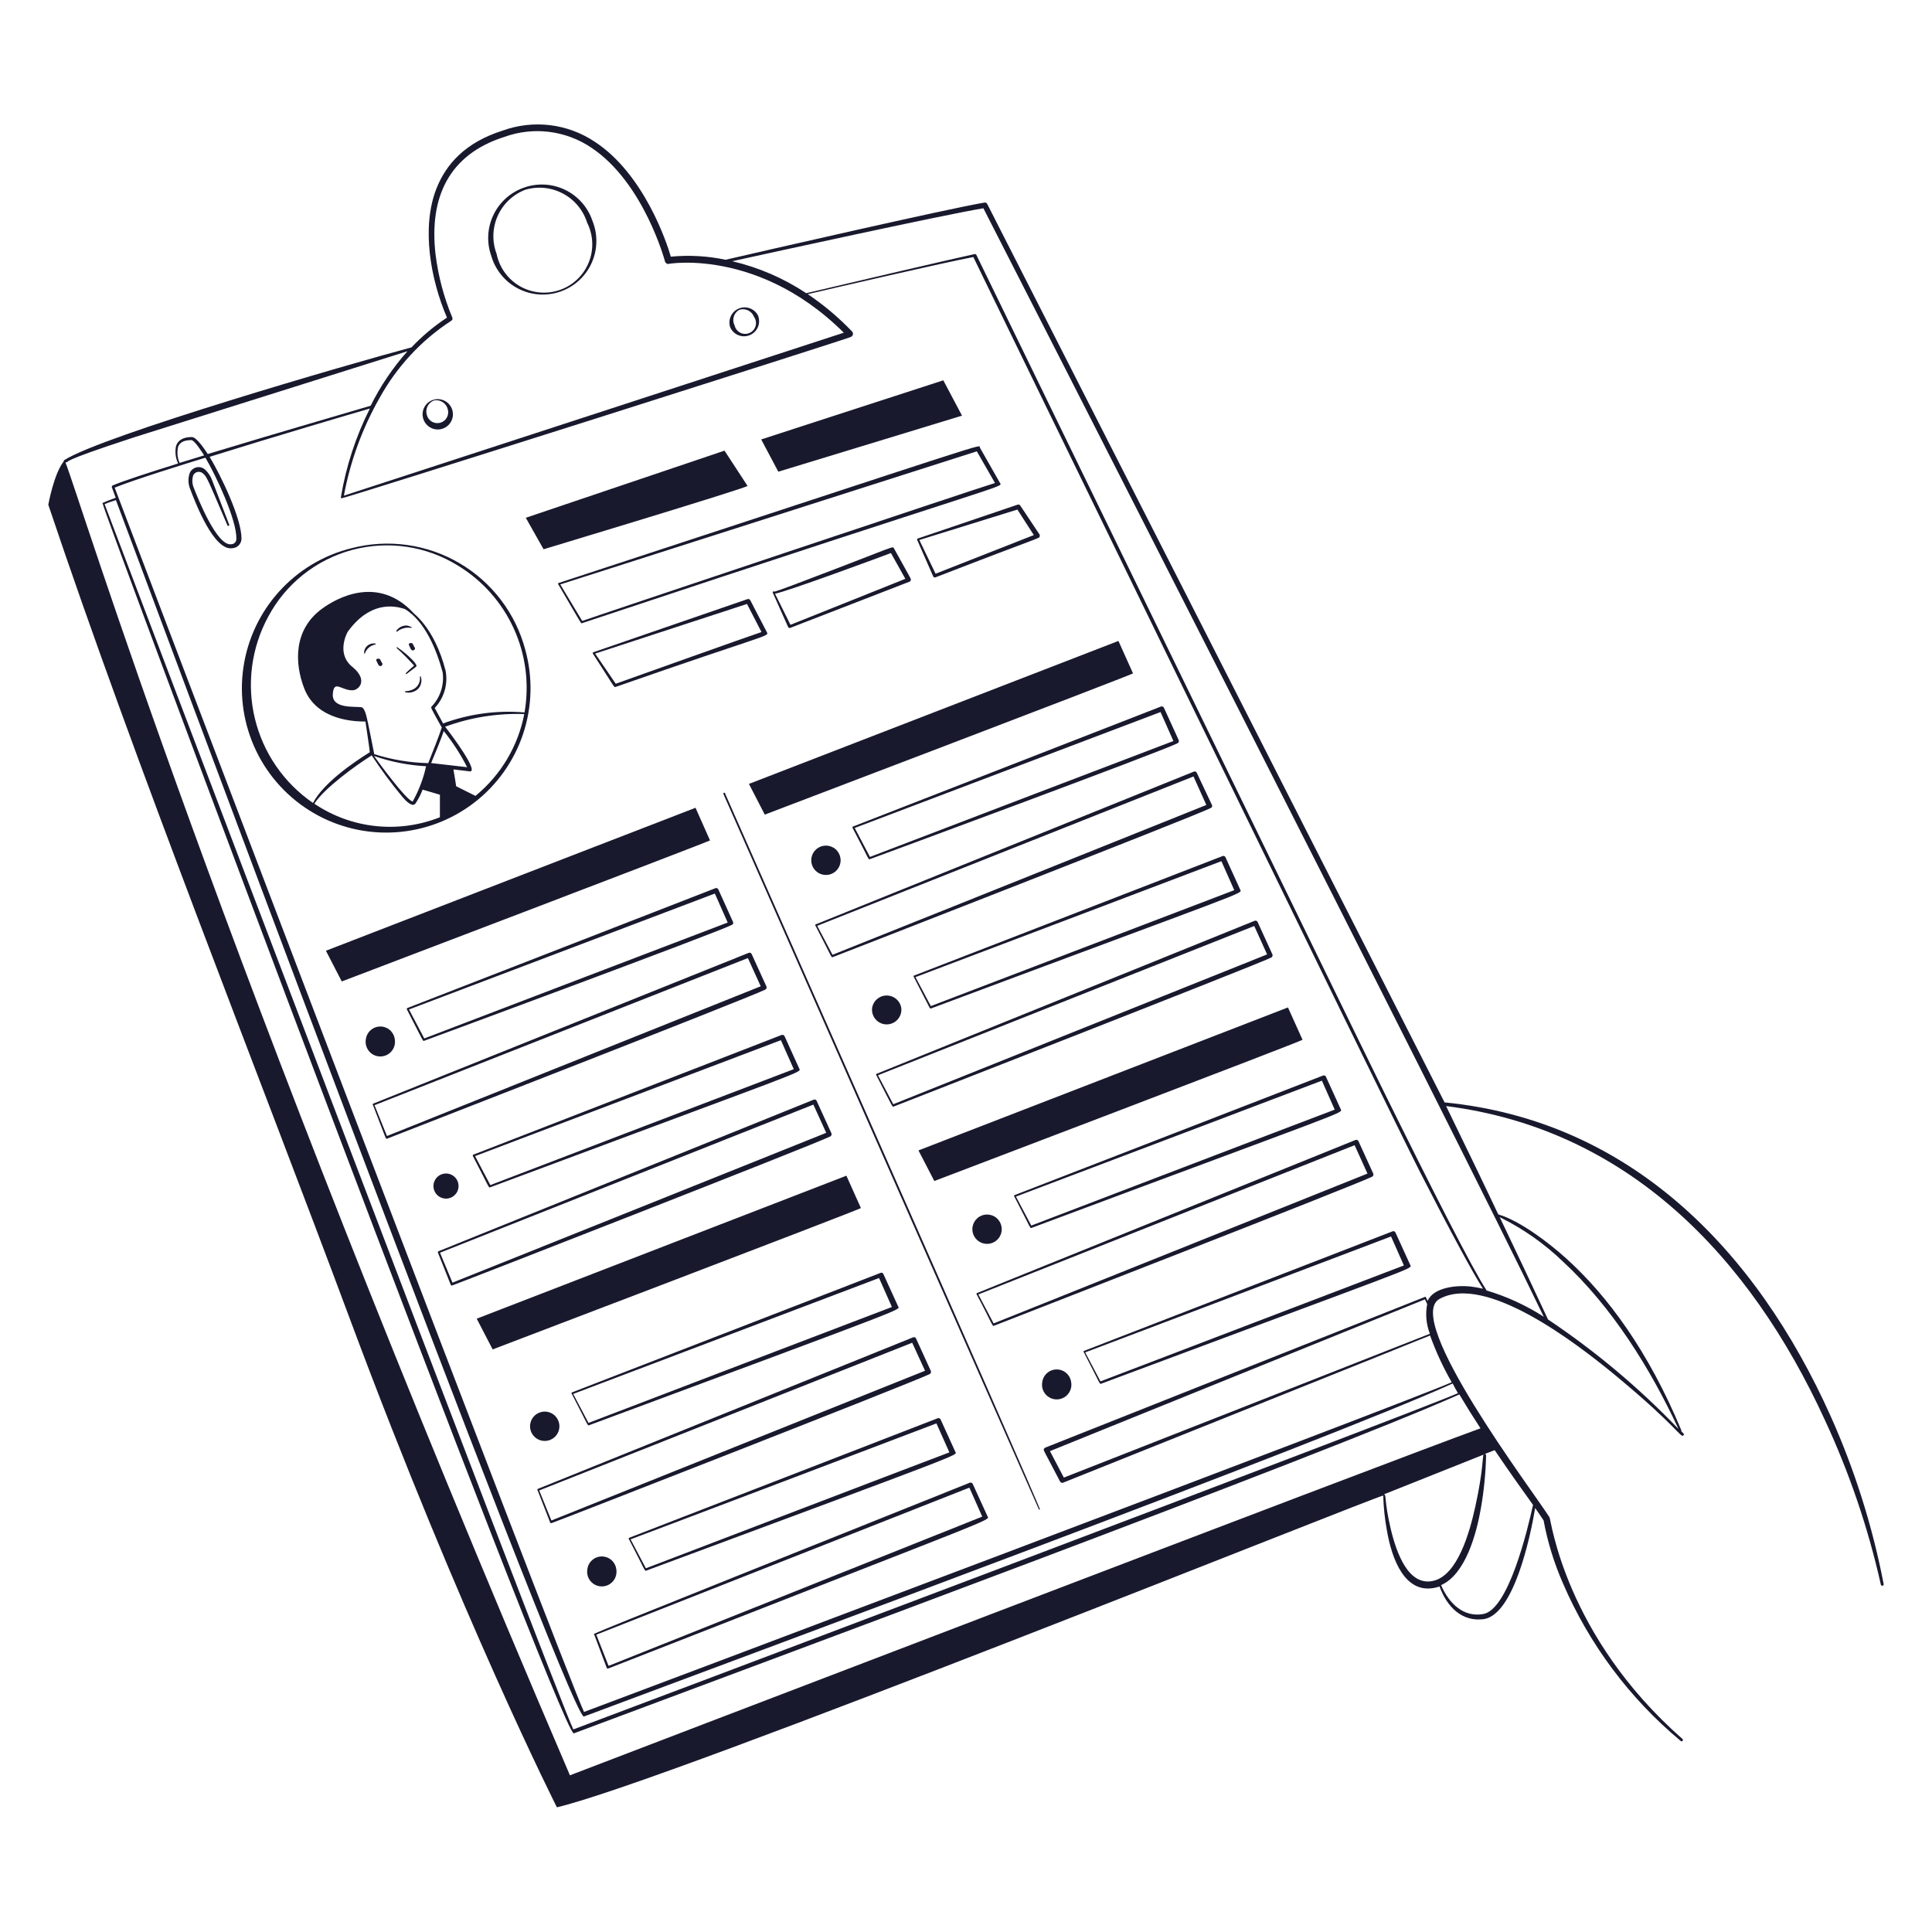
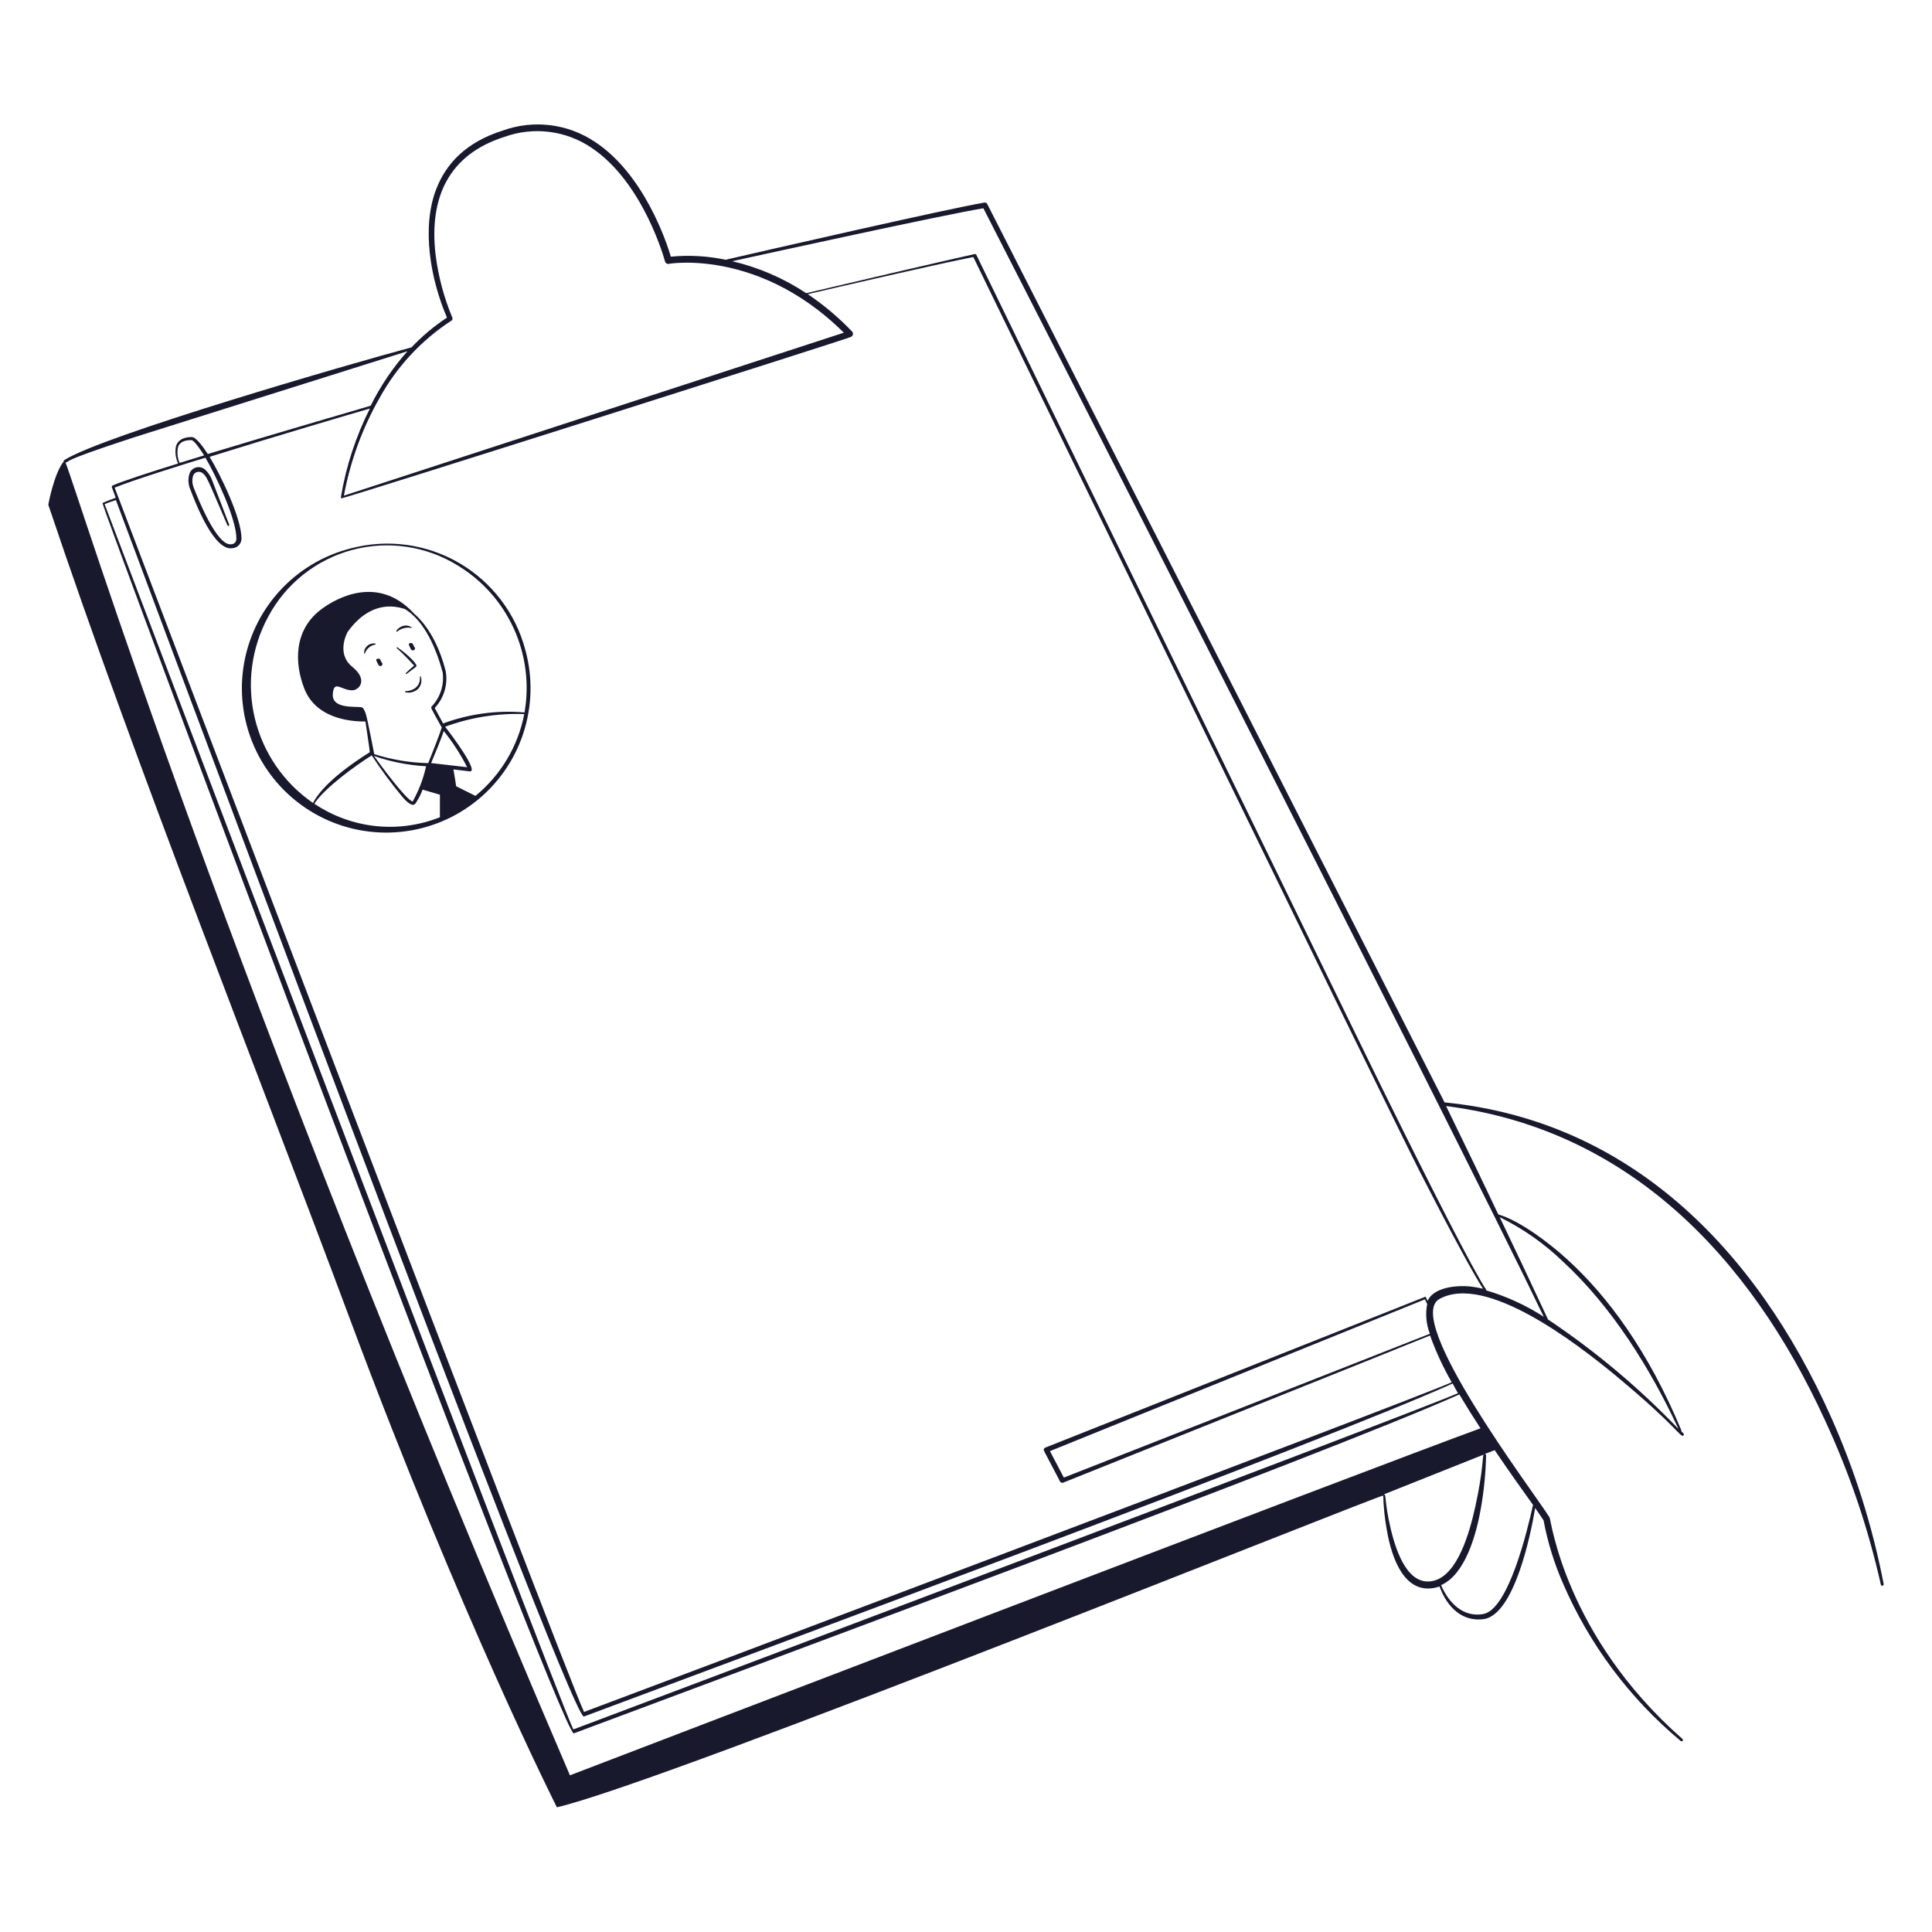
<svg xmlns="http://www.w3.org/2000/svg" width="128" height="128" viewBox="0 0 128 128" fill="none">
  <g clip-path="url(#clip0_304_27)">
-     <path fill-rule="evenodd" clip-rule="evenodd" d="M34.739 12.422C34.297 12.573 33.889 12.809 33.538 13.118C33.188 13.428 32.903 13.803 32.699 14.223C32.494 14.644 32.376 15.1 32.349 15.567C32.322 16.033 32.389 16.5 32.544 16.941C32.677 17.404 32.902 17.836 33.207 18.21C33.512 18.584 33.89 18.891 34.318 19.114C34.746 19.337 35.214 19.47 35.696 19.506C36.176 19.542 36.66 19.479 37.116 19.322C37.572 19.165 37.991 18.917 38.348 18.593C38.705 18.268 38.992 17.874 39.192 17.435C39.392 16.996 39.5 16.521 39.51 16.039C39.52 15.557 39.432 15.078 39.251 14.63C39.102 14.188 38.867 13.779 38.558 13.428C38.25 13.077 37.876 12.79 37.456 12.585C37.036 12.379 36.58 12.259 36.114 12.231C35.647 12.204 35.18 12.268 34.739 12.422V12.422ZM34.79 12.576C35.624 12.325 36.522 12.413 37.291 12.821C38.06 13.228 38.638 13.922 38.899 14.752C39.104 15.16 39.219 15.606 39.237 16.062C39.255 16.518 39.175 16.973 39.003 17.395C38.831 17.817 38.571 18.198 38.239 18.512C37.908 18.826 37.514 19.065 37.082 19.213C36.651 19.362 36.193 19.417 35.739 19.374C35.285 19.331 34.845 19.192 34.449 18.965C34.053 18.738 33.71 18.429 33.444 18.059C33.177 17.689 32.992 17.266 32.902 16.819C32.593 16.006 32.618 15.104 32.972 14.309C33.326 13.514 33.979 12.891 34.79 12.576ZM28.006 27.578C28.025 27.72 28.073 27.857 28.149 27.979C28.225 28.101 28.326 28.205 28.446 28.285C28.565 28.365 28.701 28.418 28.842 28.441C28.984 28.464 29.129 28.456 29.268 28.418C29.406 28.38 29.535 28.313 29.646 28.221C29.756 28.129 29.845 28.015 29.908 27.885C29.97 27.756 30.004 27.615 30.007 27.471C30.011 27.328 29.983 27.185 29.926 27.053C29.831 26.83 29.658 26.649 29.439 26.544C29.221 26.438 28.972 26.416 28.738 26.48C28.504 26.543 28.301 26.69 28.167 26.892C28.032 27.093 27.975 27.337 28.006 27.578V27.578ZM28.762 26.528C28.961 26.492 29.168 26.534 29.337 26.646C29.506 26.758 29.626 26.931 29.67 27.13C29.695 27.221 29.701 27.316 29.689 27.41C29.676 27.503 29.645 27.593 29.598 27.675C29.551 27.757 29.488 27.828 29.413 27.886C29.338 27.943 29.253 27.985 29.162 28.01C29.07 28.034 28.975 28.04 28.882 28.028C28.788 28.015 28.698 27.985 28.616 27.938C28.534 27.89 28.463 27.827 28.405 27.752C28.348 27.677 28.306 27.592 28.282 27.501C28.22 27.308 28.235 27.099 28.325 26.917C28.415 26.736 28.571 26.596 28.762 26.528V26.528ZM48.377 21.683C48.43 21.803 48.507 21.912 48.602 22.003C48.696 22.093 48.808 22.165 48.931 22.212C49.053 22.26 49.184 22.283 49.315 22.28C49.446 22.277 49.576 22.248 49.696 22.195C49.816 22.142 49.925 22.066 50.015 21.971C50.106 21.876 50.177 21.765 50.225 21.642C50.273 21.52 50.295 21.389 50.292 21.258C50.29 21.126 50.261 20.997 50.208 20.877C50.086 20.659 49.887 20.495 49.65 20.416C49.413 20.337 49.155 20.349 48.927 20.45C48.698 20.55 48.516 20.732 48.414 20.96C48.312 21.188 48.299 21.446 48.377 21.683V21.683ZM48.966 20.531C49.157 20.464 49.367 20.474 49.551 20.559C49.735 20.644 49.879 20.797 49.952 20.986C50.014 21.072 50.056 21.17 50.075 21.275C50.094 21.379 50.09 21.486 50.062 21.588C50.035 21.691 49.985 21.786 49.917 21.867C49.848 21.948 49.763 22.012 49.666 22.056C49.57 22.1 49.465 22.122 49.359 22.12C49.253 22.119 49.149 22.094 49.054 22.047C48.959 22 48.875 21.933 48.809 21.85C48.743 21.768 48.696 21.671 48.672 21.568C48.578 21.39 48.557 21.184 48.611 20.991C48.666 20.798 48.793 20.633 48.966 20.531V20.531ZM34.835 34.304L36.013 36.39C36.013 36.39 48.986 32.48 49.529 32.198L48 29.856L34.835 34.304ZM21.593 62.989L22.643 65.024C22.643 65.024 46.477 55.949 47.04 55.68L46.08 53.517L21.593 62.989ZM49.619 51.936L50.669 53.971C50.669 53.971 74.502 44.896 75.066 44.614L74.099 42.464L49.619 51.936ZM60.851 76.218L61.901 78.246C61.901 78.246 85.734 69.178 86.297 68.89L85.331 66.746L60.851 76.218ZM31.584 87.366L32.64 89.402C32.64 89.402 56.474 80.326 57.037 80.038L56.077 77.894L31.584 87.366ZM26.989 66.784C26.973 66.792 26.961 66.806 26.955 66.823C26.949 66.839 26.95 66.857 26.957 66.874C28.083 69.056 28.006 68.986 28.102 68.954C28.198 68.922 47.45 61.811 48.493 61.274C48.511 61.266 48.528 61.255 48.541 61.24C48.555 61.226 48.566 61.209 48.572 61.19C48.579 61.172 48.582 61.151 48.58 61.132C48.578 61.112 48.573 61.093 48.563 61.075L47.59 58.925C47.574 58.889 47.544 58.861 47.507 58.846C47.47 58.832 47.428 58.833 47.392 58.848L26.989 66.784ZM47.36 59.2L27.098 66.88L28.109 68.8C28.55 68.634 47.949 61.21 48.211 61.12L47.36 59.2ZM31.36 76.499C31.344 76.507 31.332 76.521 31.326 76.538C31.321 76.554 31.321 76.573 31.328 76.589C32.441 78.714 32.365 78.707 32.474 78.662C53.728 70.726 53.069 71.085 52.953 70.797L51.981 68.653C51.964 68.617 51.934 68.588 51.898 68.573C51.861 68.558 51.82 68.556 51.782 68.57L31.36 76.499ZM51.737 68.915L31.475 76.595L32.486 78.515C32.928 78.342 52.326 70.925 52.589 70.835L51.737 68.915ZM37.882 92.256C37.87 92.268 37.863 92.284 37.863 92.301C37.863 92.318 37.87 92.334 37.882 92.346C38.995 94.483 38.918 94.464 39.027 94.426C60.582 86.426 59.597 86.797 59.507 86.56L58.528 84.41C58.521 84.391 58.51 84.375 58.497 84.361C58.483 84.347 58.467 84.336 58.449 84.329C58.431 84.322 58.411 84.319 58.392 84.319C58.373 84.32 58.353 84.325 58.336 84.333L37.882 92.256ZM58.24 84.672L37.977 92.352L38.989 94.272C39.43 94.106 58.829 86.682 59.091 86.592L58.24 84.672ZM41.67 101.888C41.659 101.9 41.652 101.916 41.652 101.933C41.652 101.95 41.659 101.966 41.67 101.978C42.784 104.115 42.701 104.096 42.816 104.058C64.371 96.058 63.386 96.429 63.296 96.192L62.317 94.042C62.3 94.006 62.27 93.978 62.233 93.963C62.196 93.949 62.155 93.95 62.118 93.965L41.67 101.888ZM62.041 94.304C61.453 94.534 42.202 101.837 41.779 101.984L42.79 103.904C43.238 103.731 62.63 96.314 62.899 96.224L62.041 94.304ZM71.808 89.504C71.796 89.516 71.79 89.532 71.79 89.549C71.79 89.566 71.796 89.582 71.808 89.594C72.915 91.718 72.838 91.712 72.954 91.674C94.259 83.712 93.542 84.09 93.433 83.808L92.454 81.658C92.438 81.622 92.407 81.594 92.371 81.579C92.334 81.565 92.293 81.566 92.256 81.581L71.808 89.504ZM92.16 81.92C91.571 82.15 72.281 89.453 71.897 89.6L72.909 91.52C73.357 91.354 92.749 83.93 93.011 83.84L92.16 81.92ZM67.2 79.187C67.194 79.193 67.19 79.199 67.187 79.206C67.184 79.213 67.182 79.221 67.182 79.229C67.182 79.237 67.184 79.244 67.187 79.251C67.19 79.259 67.194 79.265 67.2 79.27C68.314 81.408 68.237 81.395 68.346 81.35C89.574 73.421 88.941 73.773 88.826 73.485L87.846 71.334C87.831 71.299 87.802 71.271 87.766 71.257C87.73 71.242 87.69 71.243 87.654 71.258L67.2 79.187ZM87.578 71.597C86.989 71.827 67.699 79.13 67.309 79.277L68.326 81.197C68.768 81.024 88.166 73.606 88.429 73.517L87.578 71.597ZM56.518 54.758C56.51 54.761 56.503 54.766 56.496 54.771C56.49 54.777 56.485 54.784 56.482 54.792C56.478 54.8 56.476 54.808 56.476 54.817C56.475 54.825 56.477 54.834 56.48 54.842C57.6 56.96 57.517 56.96 57.632 56.922C57.747 56.883 76.973 49.786 78.016 49.242C78.052 49.224 78.081 49.192 78.095 49.154C78.109 49.116 78.108 49.074 78.093 49.037L77.114 46.893C77.097 46.857 77.067 46.828 77.03 46.813C76.994 46.797 76.953 46.796 76.915 46.81L56.518 54.758ZM76.889 47.174L56.627 54.854L57.638 56.774C58.08 56.602 77.478 49.184 77.741 49.094L76.889 47.174ZM60.544 64.64C60.532 64.652 60.526 64.668 60.526 64.685C60.526 64.702 60.532 64.718 60.544 64.73L61.593 66.771C61.603 66.787 61.617 66.8 61.635 66.807C61.652 66.814 61.672 66.815 61.69 66.81C82.918 58.88 82.285 59.232 82.169 58.944L81.19 56.794C81.175 56.758 81.146 56.73 81.11 56.716C81.074 56.701 81.034 56.702 80.998 56.717L60.544 64.64ZM80.921 57.056C80.333 57.286 61.043 64.589 60.653 64.736L61.67 66.656C62.112 66.49 81.51 59.066 81.773 58.976L80.921 57.056ZM24.71 73.126C24.7 73.138 24.695 73.153 24.695 73.168C24.695 73.183 24.7 73.198 24.71 73.21C25.619 75.552 25.549 75.482 25.651 75.437C25.753 75.392 49.536 66.15 50.707 65.562C50.742 65.543 50.769 65.511 50.782 65.473C50.795 65.435 50.794 65.394 50.778 65.357L49.798 63.206C49.782 63.17 49.752 63.142 49.715 63.128C49.678 63.114 49.636 63.114 49.6 63.13L24.71 73.126ZM49.549 63.475L24.813 73.222L25.638 75.264L50.4 65.344L49.549 63.475ZM29.049 82.899C29.041 82.902 29.034 82.906 29.028 82.912C29.021 82.918 29.016 82.925 29.013 82.933C29.009 82.941 29.007 82.949 29.007 82.957C29.007 82.966 29.008 82.974 29.011 82.982L29.862 85.12C29.869 85.138 29.884 85.153 29.901 85.162C29.919 85.17 29.94 85.171 29.958 85.165C30.022 85.165 53.888 75.853 55.014 75.29C55.048 75.269 55.075 75.238 55.087 75.2C55.1 75.163 55.099 75.122 55.085 75.085L54.105 72.934C54.098 72.916 54.087 72.899 54.072 72.885C54.058 72.872 54.041 72.861 54.023 72.854C54.004 72.846 53.984 72.843 53.965 72.844C53.945 72.844 53.925 72.849 53.907 72.858L29.049 82.899ZM53.888 73.184L29.152 82.995L29.977 84.979C30.336 84.832 54.413 75.194 54.739 75.053L53.888 73.184ZM35.616 98.65C35.606 98.661 35.6 98.676 35.6 98.691C35.6 98.707 35.606 98.721 35.616 98.733L36.448 100.864C36.451 100.874 36.456 100.883 36.462 100.89C36.469 100.898 36.477 100.904 36.486 100.908C36.495 100.912 36.505 100.915 36.515 100.915C36.525 100.915 36.535 100.913 36.544 100.909C36.614 100.909 60.512 91.578 61.6 91.034C61.634 91.013 61.66 90.982 61.673 90.944C61.686 90.907 61.685 90.866 61.67 90.829L60.691 88.678C60.674 88.642 60.644 88.614 60.607 88.6C60.57 88.586 60.529 88.586 60.493 88.602L35.616 98.65ZM60.435 88.96L35.725 98.746L36.531 100.736L61.286 90.816L60.435 88.96ZM39.366 108.288L40.198 110.502C40.202 110.512 40.208 110.52 40.216 110.527C40.223 110.534 40.232 110.539 40.242 110.543C40.251 110.547 40.261 110.548 40.271 110.548C40.282 110.547 40.291 110.545 40.301 110.541C66.438 100.301 65.561 100.755 65.427 100.461L64.448 98.317C64.432 98.28 64.403 98.25 64.366 98.235C64.329 98.219 64.287 98.219 64.249 98.234C37.587 108.915 39.341 108.211 39.366 108.288V108.288ZM64.224 98.56L39.507 108.301L40.32 110.368L65.075 100.48L64.224 98.56ZM64.71 85.677C64.705 85.682 64.7 85.689 64.697 85.696C64.694 85.703 64.692 85.711 64.692 85.718C64.692 85.726 64.694 85.734 64.697 85.741C64.7 85.748 64.705 85.755 64.71 85.76C65.773 87.763 65.734 87.885 65.856 87.834C65.978 87.782 89.728 78.547 90.912 77.958C90.946 77.938 90.972 77.907 90.985 77.869C90.998 77.832 90.997 77.79 90.982 77.754L90.003 75.61C89.987 75.573 89.958 75.543 89.921 75.528C89.884 75.512 89.842 75.511 89.805 75.526L64.71 85.677ZM89.747 75.872L64.819 85.76L65.83 87.68L90.598 77.754L89.747 75.872ZM54.029 61.248C54.023 61.253 54.019 61.26 54.016 61.267C54.013 61.274 54.011 61.282 54.011 61.29C54.011 61.297 54.013 61.305 54.016 61.312C54.019 61.319 54.023 61.326 54.029 61.331C55.136 63.456 55.066 63.45 55.174 63.411C55.283 63.373 79.066 54.112 80.224 53.53C80.242 53.521 80.258 53.51 80.271 53.495C80.284 53.481 80.294 53.464 80.301 53.445C80.307 53.427 80.31 53.407 80.309 53.388C80.308 53.368 80.303 53.349 80.294 53.331L79.29 51.2C79.282 51.182 79.271 51.165 79.256 51.151C79.242 51.137 79.225 51.126 79.207 51.119C79.188 51.112 79.168 51.109 79.148 51.109C79.129 51.11 79.109 51.115 79.091 51.123L54.029 61.248ZM79.072 51.443L54.144 61.338L55.155 63.258C55.501 63.123 79.597 53.472 79.923 53.331L79.072 51.443ZM58.061 71.149C58.05 71.161 58.045 71.177 58.045 71.194C58.045 71.21 58.05 71.226 58.061 71.238C59.181 73.421 59.117 73.35 59.206 73.312C59.296 73.274 83.072 64 84.23 63.437C84.264 63.417 84.29 63.385 84.303 63.347C84.316 63.31 84.315 63.269 84.301 63.232L83.322 61.088C83.306 61.051 83.276 61.021 83.239 61.006C83.202 60.99 83.16 60.99 83.123 61.005L58.061 71.149ZM83.097 61.35L58.169 71.238L59.181 73.158L83.949 63.232L83.097 61.35ZM50.432 29.114L51.565 31.251L63.737 27.539L62.496 25.197L50.432 29.114V29.114ZM36.992 38.63C36.98 38.642 36.974 38.658 36.974 38.675C36.974 38.692 36.98 38.708 36.992 38.72C38.605 41.478 38.496 41.338 38.579 41.28C67.059 31.808 66.438 32.314 66.253 32L64.921 29.658C64.826 29.44 66.662 28.902 36.992 38.63ZM64.717 29.901C64.045 30.118 37.593 38.573 37.12 38.72L38.573 41.139C39.04 40.96 64.761 32.346 65.92 32L64.717 29.901ZM39.309 43.213C39.3 43.216 39.293 43.221 39.287 43.228C39.281 43.234 39.276 43.242 39.273 43.251C39.27 43.259 39.269 43.268 39.269 43.277C39.27 43.286 39.272 43.294 39.277 43.302C40.761 45.587 40.666 45.549 40.787 45.51C50.854 41.99 50.963 42.182 50.809 41.888L49.709 39.77C49.692 39.737 49.664 39.711 49.63 39.697C49.596 39.683 49.558 39.681 49.523 39.693L39.309 43.213ZM49.491 40.013L39.43 43.302L40.794 45.299C41.145 45.171 49.754 42.099 50.451 41.875L49.491 40.013ZM51.283 39.2C51.424 39.2 53.453 38.419 53.581 38.368C59.437 36.147 59.13 36.154 59.232 36.339C60.416 38.483 60.377 38.355 60.339 38.445C60.333 38.467 60.321 38.487 60.306 38.503C60.29 38.52 60.271 38.533 60.249 38.541L52.352 41.6C52.327 41.609 52.3 41.609 52.275 41.6C52.25 41.59 52.23 41.572 52.218 41.549L51.2 39.27C51.192 39.26 51.188 39.246 51.189 39.233C51.189 39.22 51.195 39.207 51.204 39.197C51.213 39.187 51.225 39.181 51.239 39.179C51.252 39.177 51.265 39.18 51.277 39.187L51.283 39.2ZM59.027 36.64C58.547 36.826 52.134 39.2 51.347 39.334L52.371 41.395C52.71 41.254 59.411 38.579 59.981 38.349L59.027 36.64ZM60.8 35.68C60.792 35.683 60.785 35.687 60.778 35.693C60.772 35.699 60.767 35.706 60.763 35.714C60.76 35.721 60.758 35.73 60.757 35.738C60.757 35.747 60.758 35.755 60.761 35.763L61.83 38.195C61.843 38.22 61.864 38.24 61.89 38.251C61.916 38.261 61.945 38.262 61.971 38.253C69.075 35.501 68.826 35.693 68.877 35.552C68.886 35.531 68.891 35.508 68.891 35.485C68.891 35.462 68.886 35.439 68.877 35.418L67.597 33.498C67.579 33.47 67.552 33.448 67.521 33.437C67.49 33.425 67.456 33.424 67.424 33.434L60.8 35.68ZM67.405 33.76L60.909 35.776L61.984 38.01L68.493 35.45L67.405 33.76ZM24.237 68.864C24.214 69.003 24.222 69.146 24.259 69.282C24.297 69.418 24.364 69.544 24.455 69.651C24.547 69.759 24.66 69.845 24.788 69.904C24.916 69.963 25.056 69.994 25.197 69.994C25.338 69.994 25.477 69.963 25.605 69.904C25.733 69.845 25.847 69.759 25.938 69.651C26.029 69.544 26.096 69.418 26.134 69.282C26.172 69.146 26.18 69.003 26.157 68.864C26.13 68.629 26.017 68.411 25.84 68.254C25.663 68.096 25.434 68.009 25.197 68.009C24.96 68.009 24.731 68.096 24.554 68.254C24.377 68.411 24.264 68.629 24.237 68.864ZM29.549 77.747C29.384 77.747 29.223 77.796 29.087 77.887C28.95 77.979 28.843 78.109 28.78 78.261C28.717 78.413 28.701 78.58 28.733 78.742C28.765 78.903 28.844 79.051 28.96 79.168C29.077 79.284 29.225 79.363 29.386 79.395C29.548 79.427 29.715 79.411 29.867 79.348C30.019 79.285 30.149 79.178 30.241 79.041C30.332 78.905 30.381 78.744 30.381 78.579C30.381 78.359 30.293 78.147 30.137 77.991C29.981 77.835 29.769 77.747 29.549 77.747V77.747ZM35.13 94.336C35.107 94.475 35.114 94.618 35.152 94.754C35.19 94.889 35.257 95.016 35.348 95.123C35.439 95.231 35.553 95.317 35.681 95.376C35.809 95.435 35.948 95.466 36.09 95.466C36.231 95.466 36.37 95.435 36.498 95.376C36.626 95.317 36.74 95.231 36.831 95.123C36.922 95.016 36.989 94.889 37.027 94.754C37.065 94.618 37.072 94.475 37.05 94.336C37.012 94.108 36.895 93.901 36.719 93.752C36.544 93.603 36.32 93.52 36.09 93.52C35.859 93.52 35.636 93.603 35.46 93.752C35.284 93.901 35.167 94.108 35.13 94.336V94.336ZM38.912 103.974C38.889 104.114 38.897 104.256 38.935 104.392C38.972 104.528 39.039 104.654 39.13 104.762C39.222 104.869 39.335 104.955 39.464 105.015C39.592 105.074 39.731 105.104 39.872 105.104C40.013 105.104 40.152 105.074 40.28 105.015C40.408 104.955 40.522 104.869 40.613 104.762C40.705 104.654 40.772 104.528 40.809 104.392C40.847 104.256 40.855 104.114 40.832 103.974C40.805 103.739 40.692 103.522 40.515 103.364C40.338 103.206 40.109 103.119 39.872 103.119C39.635 103.119 39.406 103.206 39.229 103.364C39.052 103.522 38.939 103.739 38.912 103.974V103.974ZM69.049 91.584C69.027 91.723 69.034 91.866 69.072 92.002C69.11 92.138 69.177 92.264 69.268 92.371C69.359 92.479 69.473 92.565 69.601 92.624C69.729 92.683 69.868 92.714 70.01 92.714C70.151 92.714 70.29 92.683 70.418 92.624C70.546 92.565 70.66 92.479 70.751 92.371C70.842 92.264 70.909 92.138 70.947 92.002C70.985 91.866 70.992 91.723 70.969 91.584C70.942 91.349 70.829 91.131 70.652 90.974C70.475 90.816 70.247 90.729 70.01 90.729C69.772 90.729 69.544 90.816 69.367 90.974C69.19 91.131 69.077 91.349 69.049 91.584V91.584ZM64.435 81.28C64.412 81.419 64.42 81.562 64.458 81.698C64.496 81.834 64.562 81.96 64.654 82.067C64.745 82.175 64.859 82.261 64.987 82.32C65.115 82.379 65.254 82.41 65.395 82.41C65.536 82.41 65.675 82.379 65.803 82.32C65.932 82.261 66.045 82.175 66.136 82.067C66.228 81.96 66.295 81.834 66.332 81.698C66.37 81.562 66.378 81.419 66.355 81.28C66.318 81.052 66.201 80.845 66.025 80.696C65.849 80.546 65.626 80.465 65.395 80.465C65.164 80.465 64.941 80.546 64.765 80.696C64.589 80.845 64.472 81.052 64.435 81.28V81.28ZM53.76 56.838C53.737 56.978 53.745 57.12 53.783 57.256C53.82 57.392 53.887 57.518 53.978 57.626C54.07 57.733 54.183 57.819 54.312 57.879C54.44 57.938 54.579 57.968 54.72 57.968C54.861 57.968 55 57.938 55.128 57.879C55.256 57.819 55.37 57.733 55.461 57.626C55.553 57.518 55.62 57.392 55.657 57.256C55.695 57.12 55.703 56.978 55.68 56.838C55.643 56.611 55.526 56.404 55.35 56.254C55.174 56.105 54.951 56.023 54.72 56.023C54.489 56.023 54.266 56.105 54.09 56.254C53.914 56.404 53.797 56.611 53.76 56.838ZM57.785 66.739C57.763 66.878 57.77 67.021 57.808 67.157C57.846 67.293 57.913 67.419 58.004 67.526C58.095 67.634 58.209 67.72 58.337 67.779C58.465 67.839 58.604 67.869 58.745 67.869C58.887 67.869 59.026 67.839 59.154 67.779C59.282 67.72 59.396 67.634 59.487 67.526C59.578 67.419 59.645 67.293 59.683 67.157C59.721 67.021 59.728 66.878 59.706 66.739C59.661 66.517 59.541 66.318 59.366 66.175C59.191 66.031 58.972 65.953 58.745 65.953C58.519 65.953 58.3 66.031 58.125 66.175C57.95 66.318 57.83 66.517 57.785 66.739V66.739ZM47.936 52.621L68.819 99.981C68.826 99.996 68.839 100.008 68.854 100.014C68.87 100.02 68.887 100.019 68.902 100.013C68.998 99.968 46.893 50.003 48.051 52.589C48.052 52.578 48.05 52.568 48.047 52.559C48.043 52.549 48.036 52.54 48.029 52.534C48.02 52.527 48.011 52.522 48.001 52.52C47.991 52.518 47.98 52.518 47.97 52.521C47.96 52.524 47.951 52.529 47.944 52.536C47.936 52.543 47.93 52.552 47.927 52.562C47.923 52.572 47.923 52.582 47.924 52.593C47.926 52.603 47.93 52.612 47.936 52.621V52.621Z" fill="#19192E" />
    <path fill-rule="evenodd" clip-rule="evenodd" d="M36.896 119.738C36.896 119.738 30.611 107.322 23.213 87.469C17.133 71.136 9.037 50.842 3.2 33.44C3.2 33.44 3.565 31.392 4.224 30.566C4.222 30.549 4.226 30.531 4.234 30.515C4.242 30.5 4.254 30.486 4.269 30.477C6.829 28.851 23.136 24.115 27.264 23.014C27.968 22.268 28.756 21.607 29.613 21.043C28.531 18.534 27.898 15.078 28.915 12.493C29.555 10.867 30.835 9.434 33.299 8.653C34.308 8.286 35.39 8.164 36.455 8.295C37.521 8.426 38.54 8.808 39.43 9.408C42.637 11.52 44.16 16 44.442 17.005C45.654 16.888 46.878 16.957 48.07 17.21C50.477 16.653 62.79 13.83 65.222 13.421C65.26 13.414 65.298 13.42 65.331 13.438C65.365 13.455 65.392 13.483 65.408 13.517C65.408 13.517 95.162 71.93 95.706 73.037C107.955 74.24 116.32 82.733 121.306 93.869C122.891 97.42 124.064 101.141 124.8 104.96C124.801 104.983 124.794 105.005 124.78 105.023C124.766 105.041 124.746 105.054 124.723 105.058C124.701 105.063 124.678 105.059 124.658 105.048C124.638 105.037 124.622 105.02 124.614 104.998C123.772 101.236 122.527 97.576 120.902 94.08C115.891 83.155 107.782 74.797 95.808 73.28C99.405 80.659 99.225 80.448 99.29 80.467C100.678 80.87 102.598 82.317 103.77 83.379C106.496 85.837 109.203 89.51 111.379 94.726C111.389 94.738 111.395 94.753 111.395 94.768C111.395 94.783 111.389 94.798 111.379 94.81L111.533 94.97C111.542 94.977 111.55 94.987 111.555 94.998C111.56 95.009 111.563 95.021 111.563 95.034C111.563 95.046 111.56 95.058 111.555 95.069C111.55 95.08 111.542 95.09 111.533 95.098C111.341 95.283 111.168 94.56 107.098 91.181C104.384 88.934 98.419 84.365 95.366 86.061C92.947 87.418 101.523 98.733 102.662 100.531C102.758 100.678 103.693 108.378 111.456 115.2C111.467 115.207 111.476 115.216 111.484 115.227C111.491 115.237 111.495 115.25 111.497 115.262C111.499 115.275 111.499 115.288 111.495 115.301C111.492 115.313 111.485 115.325 111.477 115.335C111.469 115.344 111.458 115.352 111.446 115.358C111.435 115.363 111.422 115.366 111.409 115.366C111.396 115.366 111.383 115.363 111.371 115.358C111.36 115.352 111.349 115.344 111.341 115.334C107.958 112.513 105.287 108.935 103.546 104.89C102.962 103.556 102.532 102.16 102.266 100.73C102.125 100.518 101.939 100.237 101.709 99.91C101.382 101.882 100.288 106.95 98.317 107.27C96.864 107.469 95.866 106.464 95.373 105.107C95.277 105.142 95.178 105.169 95.078 105.19C93.107 105.619 92.218 103.373 91.878 101.35C91.742 100.602 91.663 99.845 91.642 99.085C91.578 98.957 44.102 118.074 36.896 119.738V119.738ZM13.766 30.08C18.246 28.717 23.494 27.2 24.557 26.88C25.206 25.574 26.026 24.36 26.995 23.27L8.909 28.966C3.539 30.72 4.794 30.534 4.339 30.643C5.248 32.89 14.534 63.469 37.76 117.619C37.76 117.619 91.981 96.838 98.086 94.63C97.6 93.888 97.126 93.126 96.685 92.384C87.661 96.416 50.112 110.304 38.01 114.842C36.96 114.426 6.65 33.37 6.79 33.325C7.104 33.19 7.238 33.133 7.667 32.979L7.411 32.288C7.403 32.263 7.404 32.236 7.415 32.213C7.425 32.189 7.445 32.17 7.469 32.16C8.166 31.866 9.798 31.328 11.802 30.707C11.627 30.343 11.58 29.93 11.667 29.536C11.776 29.222 12.058 28.96 12.698 28.954C13.03 28.947 13.574 29.798 13.766 30.08V30.08ZM7.68 33.133C7.302 33.261 7.2 33.286 6.931 33.402C7.251 34.246 36.8 112.122 37.984 114.579C39.021 114.195 93.613 93.619 96.595 92.301C96.474 92.096 96.358 91.891 96.243 91.661C87.514 95.603 50.522 109.293 38.675 113.728C37.491 113.28 8.083 34.15 7.68 33.133ZM13.587 30.33C12.307 30.72 8.819 31.808 7.597 32.307C7.981 33.331 37.498 110.931 38.694 113.421C39.846 112.998 93.273 92.877 96.179 91.578C95.611 90.589 95.132 89.553 94.746 88.48C93.689 88.922 70.426 98.234 70.426 98.234C70.39 98.246 70.351 98.244 70.316 98.23C70.28 98.216 70.251 98.19 70.234 98.157C69.094 95.974 69.126 96.096 69.158 96C69.166 95.98 69.178 95.961 69.194 95.945C69.209 95.93 69.228 95.918 69.248 95.91L94.381 85.933C94.392 85.923 94.407 85.917 94.422 85.917C94.438 85.917 94.452 85.923 94.464 85.933L94.579 86.189C94.976 85.286 96.499 85.126 97.485 85.242C97.743 85.274 98 85.321 98.253 85.382C97.562 84.307 96.07 81.542 94.08 77.651C92.326 74.234 64.755 17.6 64.486 17.03C62.458 17.414 55.526 19.021 53.517 19.488C54.579 20.204 55.562 21.032 56.448 21.958C56.475 21.986 56.494 22.02 56.504 22.057C56.514 22.095 56.514 22.134 56.505 22.171C56.495 22.208 56.476 22.243 56.449 22.27C56.422 22.298 56.389 22.319 56.352 22.33C56.32 22.4 22.688 33.075 22.618 33.018C22.606 33.007 22.597 32.994 22.591 32.98C22.586 32.965 22.584 32.95 22.586 32.934C22.926 30.893 23.574 28.914 24.506 27.066C23.226 27.437 18.202 28.915 13.888 30.266C14.611 31.462 16 34.323 16 35.68C16 35.844 15.937 36.002 15.824 36.122C15.711 36.241 15.556 36.312 15.392 36.32C14.189 36.512 12.986 33.434 12.557 32.288C12.463 31.99 12.463 31.671 12.557 31.373C12.594 31.27 12.656 31.177 12.739 31.105C12.821 31.033 12.921 30.984 13.028 30.961C13.136 30.939 13.247 30.944 13.351 30.977C13.456 31.01 13.55 31.069 13.626 31.149C13.809 31.329 13.951 31.548 14.042 31.789L15.187 34.765C15.191 34.779 15.189 34.795 15.183 34.808C15.176 34.822 15.165 34.833 15.151 34.839C15.137 34.845 15.122 34.846 15.107 34.842C15.093 34.838 15.08 34.828 15.072 34.816C13.702 31.616 13.709 31.597 13.44 31.36C13.392 31.318 13.335 31.288 13.274 31.272C13.213 31.256 13.149 31.255 13.086 31.268C13.024 31.281 12.966 31.308 12.916 31.347C12.867 31.387 12.827 31.437 12.8 31.494C12.724 31.729 12.724 31.983 12.8 32.218C13.139 33.101 14.381 36.192 15.315 36.058C15.362 36.058 15.409 36.048 15.452 36.03C15.495 36.011 15.534 35.984 15.567 35.95C15.599 35.916 15.624 35.875 15.64 35.831C15.656 35.787 15.663 35.74 15.661 35.693C15.68 34.419 14.304 31.501 13.613 30.33H13.587ZM99.027 96.077C98.048 96.467 98.47 96.243 98.457 96.429C98.431 97.592 98.317 98.751 98.118 99.898C97.817 101.638 97.088 104.307 95.475 105.018C95.993 106.227 96.947 107.155 98.246 106.938C99.93 106.682 101.197 101.382 101.568 99.706C100.915 98.797 99.993 97.504 99.027 96.077V96.077ZM98.297 96.371L91.68 99.008C91.878 99.008 91.68 99.341 92.141 101.299C92.531 102.931 93.325 105.107 94.957 104.736C96.589 104.365 97.376 101.472 97.741 99.827C98.285 97.35 98.208 96.474 98.297 96.371V96.371ZM94.554 86.4L94.406 86.086L69.562 96.141L70.483 97.894C71.264 97.587 93.152 88.998 94.733 88.365C94.49 87.74 94.428 87.059 94.554 86.4V86.4ZM99.36 80.64C100.493 83.008 101.568 85.28 102.56 87.418C105.697 89.516 108.596 91.949 111.206 94.675C109.344 90.669 106.803 86.592 103.565 83.597C102.325 82.399 100.906 81.402 99.36 80.64V80.64ZM98.47 85.491C99.816 85.89 101.099 86.478 102.278 87.238C96.346 74.88 66.56 16.544 65.152 13.798C62.49 14.24 51.13 16.73 48.512 17.306C50.259 17.715 51.919 18.432 53.414 19.424C54.522 19.155 63.898 16.966 64.576 16.832C64.6 16.829 64.624 16.833 64.644 16.845C64.665 16.856 64.682 16.874 64.691 16.896C64.691 16.896 90.701 70.362 91.571 72.096C94.957 78.963 97.568 84.09 98.47 85.459V85.491ZM55.904 22.042C49.849 16.026 43.379 17.651 44.32 17.485C44.263 17.495 44.205 17.483 44.157 17.453C44.108 17.422 44.073 17.374 44.057 17.318C44.057 17.318 42.669 12.109 39.181 9.786C38.345 9.221 37.388 8.861 36.387 8.737C35.386 8.612 34.369 8.726 33.421 9.069C29.734 10.234 28.416 13.088 28.858 16.864C29.036 18.299 29.408 19.702 29.965 21.037C29.983 21.073 29.987 21.116 29.975 21.155C29.963 21.195 29.936 21.228 29.901 21.248C27.919 22.538 26.286 24.297 25.146 26.368C24.003 28.378 23.205 30.565 22.784 32.838L55.904 22.042ZM13.523 30.17C13.408 29.984 12.883 29.158 12.678 29.158C12.147 29.158 11.898 29.338 11.802 29.594C11.716 29.953 11.75 30.33 11.898 30.669L13.523 30.17Z" fill="#19192E" />
    <path fill-rule="evenodd" clip-rule="evenodd" d="M23.283 36.32C21.437 36.778 19.77 37.776 18.495 39.187C17.219 40.598 16.393 42.357 16.123 44.239C15.852 46.122 16.149 48.042 16.975 49.755C17.802 51.468 19.12 52.895 20.762 53.855C22.404 54.815 24.295 55.263 26.193 55.142C28.091 55.022 29.91 54.338 31.417 53.178C32.925 52.019 34.052 50.436 34.655 48.632C35.258 46.828 35.31 44.886 34.803 43.053C34.164 40.635 32.593 38.569 30.434 37.307C28.275 36.045 25.703 35.69 23.283 36.32V36.32ZM24.627 50.048C23.597 50.688 21.478 52.224 20.826 53.248C22.035 54.063 23.425 54.571 24.875 54.727C26.324 54.883 27.791 54.683 29.145 54.144V52.653L28 52.314C27.877 52.641 27.715 52.952 27.52 53.242C27.322 53.504 26.88 53.056 26.675 52.813C25.94 51.931 25.256 51.008 24.627 50.048V50.048ZM34.752 47.2C35.079 45.321 34.832 43.387 34.043 41.65C33.254 39.914 31.96 38.455 30.329 37.466C29.293 36.824 28.136 36.402 26.93 36.226C25.724 36.049 24.495 36.122 23.318 36.439C22.141 36.757 21.042 37.312 20.088 38.071C19.134 38.829 18.346 39.776 17.773 40.851C16.653 42.911 16.337 45.313 16.884 47.593C17.431 49.873 18.803 51.869 20.736 53.197C21.408 51.917 23.296 50.586 24.499 49.837C24.499 49.69 24.25 48.083 24.211 47.802C23.661 47.802 21.011 47.802 20.16 45.619C19.52 43.981 19.411 41.715 21.357 40.314C22.323 39.61 25.043 38.099 27.386 40.602C27.315 40.602 28.774 41.51 29.523 44.442C29.605 44.88 29.583 45.332 29.457 45.76C29.331 46.189 29.106 46.581 28.8 46.906L29.357 47.93C31.08 47.294 32.922 47.045 34.752 47.2V47.2ZM24.781 50.086C25.049 50.458 26.905 53.018 27.341 53.101C27.75 52.37 28.05 51.583 28.23 50.765C27.054 50.702 25.893 50.474 24.781 50.086V50.086ZM34.733 47.309C32.948 47.246 31.168 47.531 29.491 48.147C29.92 48.691 31.782 51.187 31.11 51.104L30.041 50.976C30.105 51.296 30.221 52.09 30.221 52.09L31.501 52.73C33.179 51.356 34.322 49.438 34.733 47.309V47.309ZM29.401 48.435C29.209 48.998 28.8 49.997 28.563 50.554L30.95 50.829C30.517 49.98 29.998 49.178 29.401 48.435V48.435ZM26.841 40.358C26.029 40.077 24.467 39.878 23.034 41.862C23.034 41.862 22.227 43.277 23.334 44.173C24.442 45.069 23.757 45.747 23.334 45.734C22.617 45.734 22.131 45.037 22.054 45.939C21.939 46.976 23.469 46.79 23.93 46.854C24.07 46.854 24.173 47.098 24.243 47.322C24.378 47.776 24.8 50.022 24.781 49.882C24.79 49.906 24.79 49.934 24.781 49.958C25.943 50.33 27.152 50.532 28.371 50.56C28.563 50.093 29.133 48.64 29.273 48.186C29.26 48.178 29.249 48.167 29.241 48.154C28.557 46.906 28.512 46.874 28.602 46.803C28.886 46.504 29.098 46.143 29.223 45.75C29.349 45.357 29.383 44.94 29.325 44.531C28.915 43.027 28.16 41.178 26.841 40.358V40.358ZM26.841 45.862C26.986 45.898 27.137 45.898 27.282 45.864C27.426 45.83 27.561 45.761 27.674 45.664C27.782 45.559 27.859 45.427 27.896 45.281C27.933 45.135 27.929 44.982 27.885 44.838C27.885 44.83 27.881 44.822 27.875 44.816C27.869 44.81 27.861 44.806 27.853 44.806C27.844 44.806 27.836 44.81 27.83 44.816C27.824 44.822 27.821 44.83 27.821 44.838C27.847 45.03 27.803 45.225 27.697 45.387C27.591 45.549 27.431 45.668 27.245 45.722C27.12 45.768 26.988 45.792 26.854 45.792C26.822 45.798 26.816 45.856 26.88 45.862H26.841ZM27.43 44.09C27.066 43.684 26.682 43.297 26.278 42.931C26.278 42.931 26.278 42.854 26.317 42.88C26.518 43.017 26.712 43.165 26.899 43.322C27.046 43.45 27.718 44.038 27.571 44.166C27.424 44.294 26.861 44.704 26.931 44.659C26.899 44.659 26.861 44.659 26.886 44.608C26.912 44.557 27.117 44.378 27.443 44.09H27.43ZM25.312 43.93C25.267 43.853 25.222 43.77 25.184 43.686C25.145 43.603 24.858 43.616 24.941 43.782C24.98 43.874 25.025 43.964 25.075 44.051C25.083 44.068 25.094 44.082 25.108 44.094C25.122 44.106 25.137 44.116 25.155 44.122C25.172 44.128 25.19 44.13 25.208 44.129C25.227 44.128 25.244 44.123 25.261 44.115C25.277 44.107 25.292 44.096 25.304 44.082C25.316 44.069 25.325 44.053 25.331 44.036C25.337 44.018 25.34 44 25.338 43.982C25.337 43.964 25.333 43.946 25.325 43.93H25.312ZM24.173 43.29C24.227 43.14 24.319 43.007 24.44 42.903C24.561 42.8 24.707 42.73 24.864 42.701C24.872 42.701 24.881 42.697 24.887 42.691C24.892 42.685 24.896 42.677 24.896 42.669C24.896 42.66 24.892 42.652 24.887 42.646C24.881 42.64 24.872 42.637 24.864 42.637C24.7 42.609 24.531 42.646 24.393 42.74C24.256 42.834 24.16 42.979 24.128 43.142C24.125 43.187 24.125 43.232 24.128 43.277C24.122 43.315 24.179 43.322 24.186 43.283L24.173 43.29ZM27.469 42.906C27.424 42.822 27.386 42.739 27.347 42.656C27.309 42.573 27.021 42.573 27.098 42.746C27.174 42.918 27.181 42.925 27.226 43.014C27.243 43.048 27.274 43.074 27.311 43.085C27.347 43.097 27.387 43.093 27.421 43.075C27.455 43.057 27.48 43.027 27.491 42.99C27.503 42.954 27.499 42.914 27.482 42.88L27.469 42.906ZM26.297 41.856C26.427 41.747 26.579 41.668 26.743 41.623C26.906 41.579 27.078 41.571 27.245 41.6C27.283 41.6 27.302 41.562 27.245 41.542C27.163 41.496 27.075 41.463 26.982 41.446C26.864 41.436 26.745 41.452 26.634 41.494C26.523 41.536 26.424 41.603 26.342 41.69C26.307 41.723 26.277 41.762 26.253 41.805C26.253 41.805 26.285 41.882 26.31 41.85L26.297 41.856Z" fill="#19192E" />
  </g>
  <defs>
    <clipPath id="clip0_304_27">
      <rect width="128" height="128" fill="white" />
    </clipPath>
  </defs>
</svg>